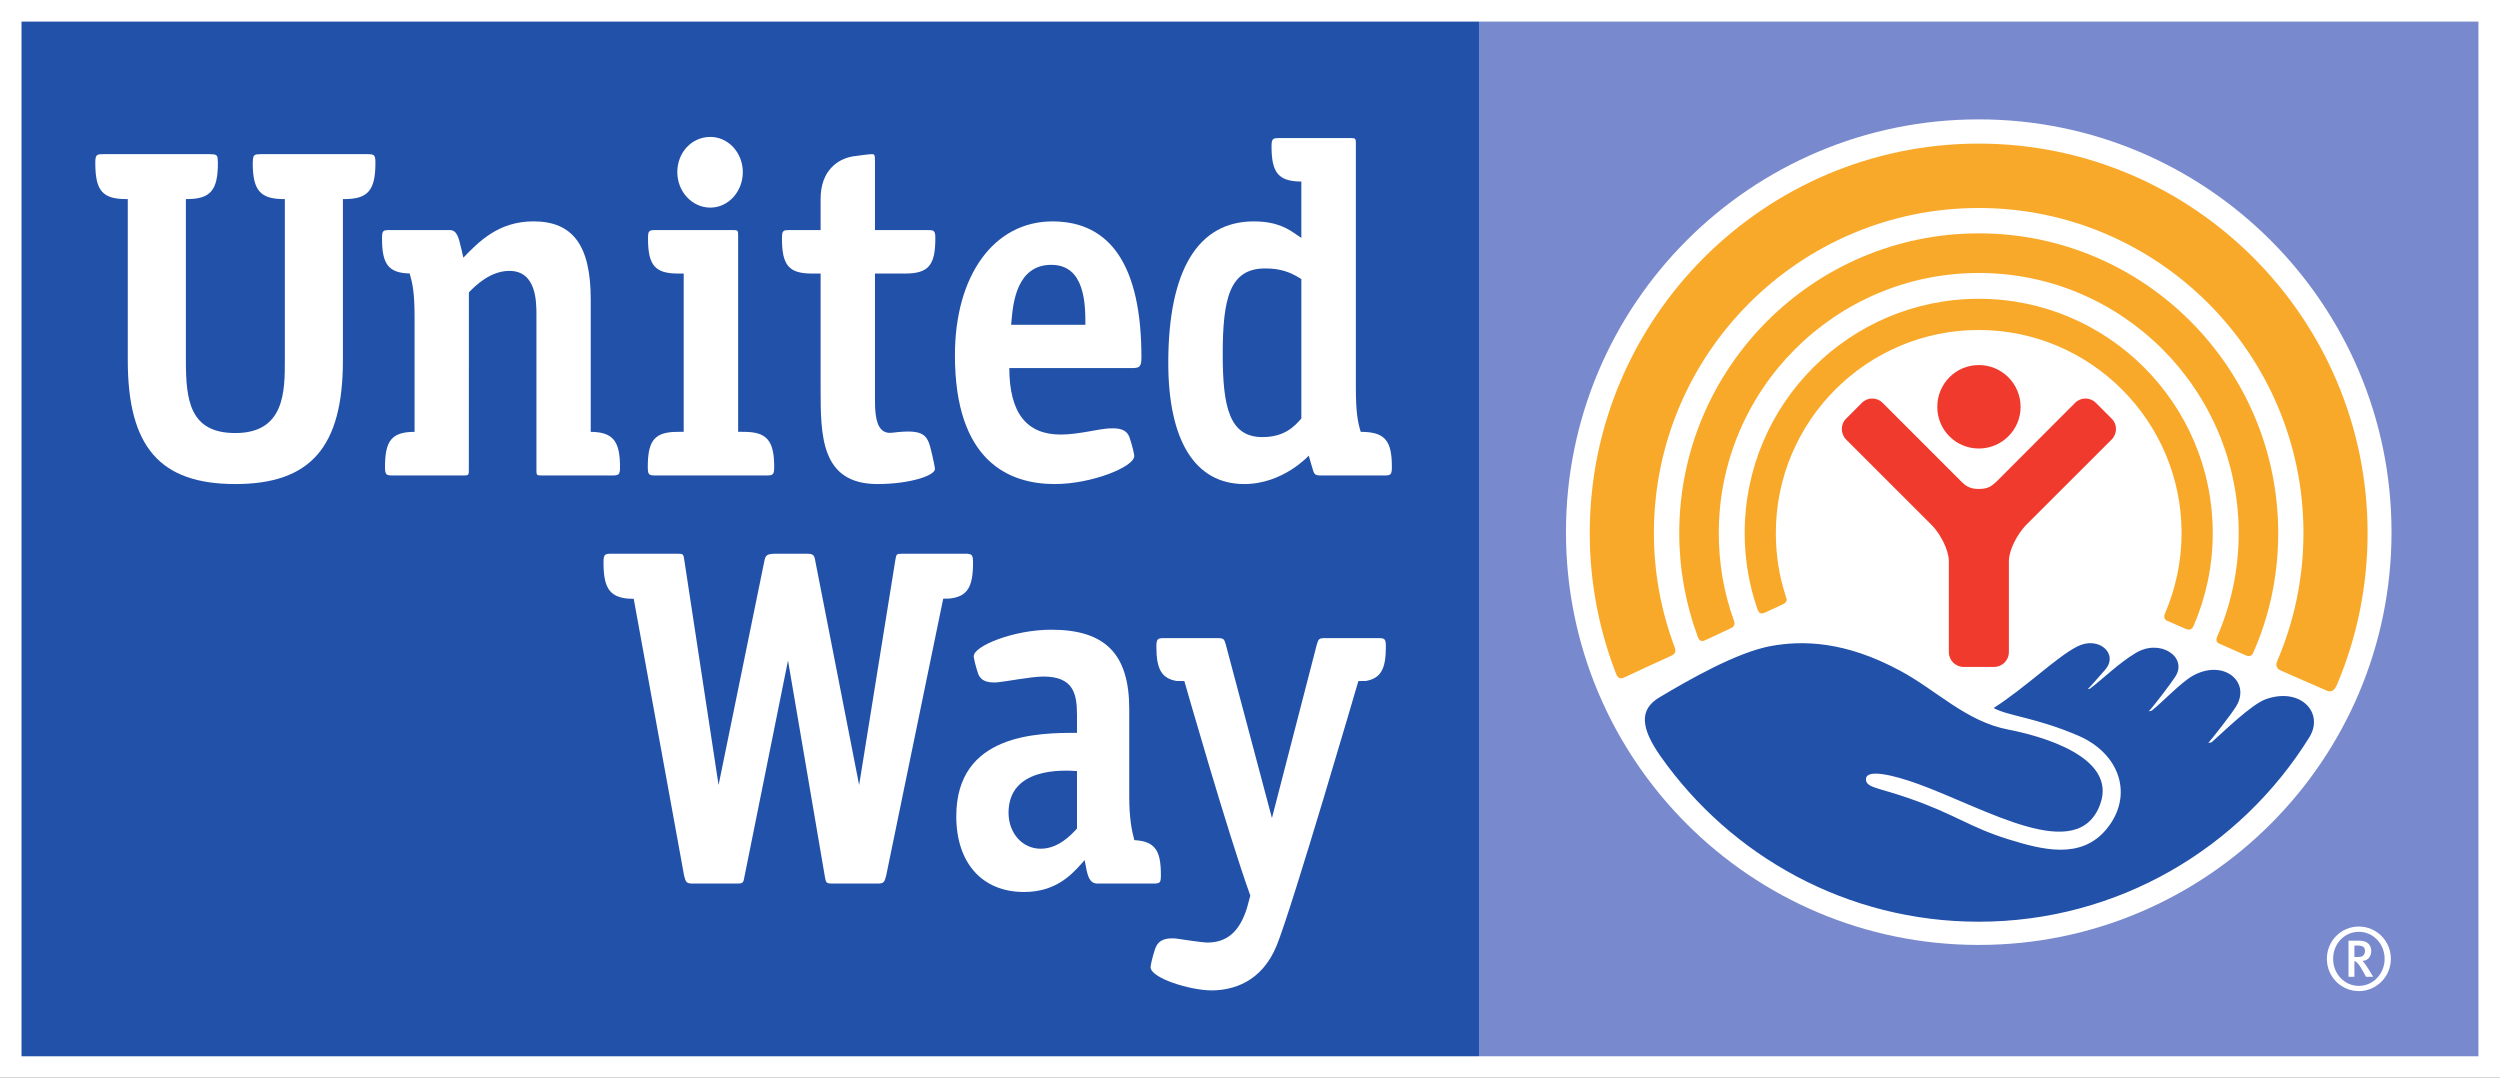
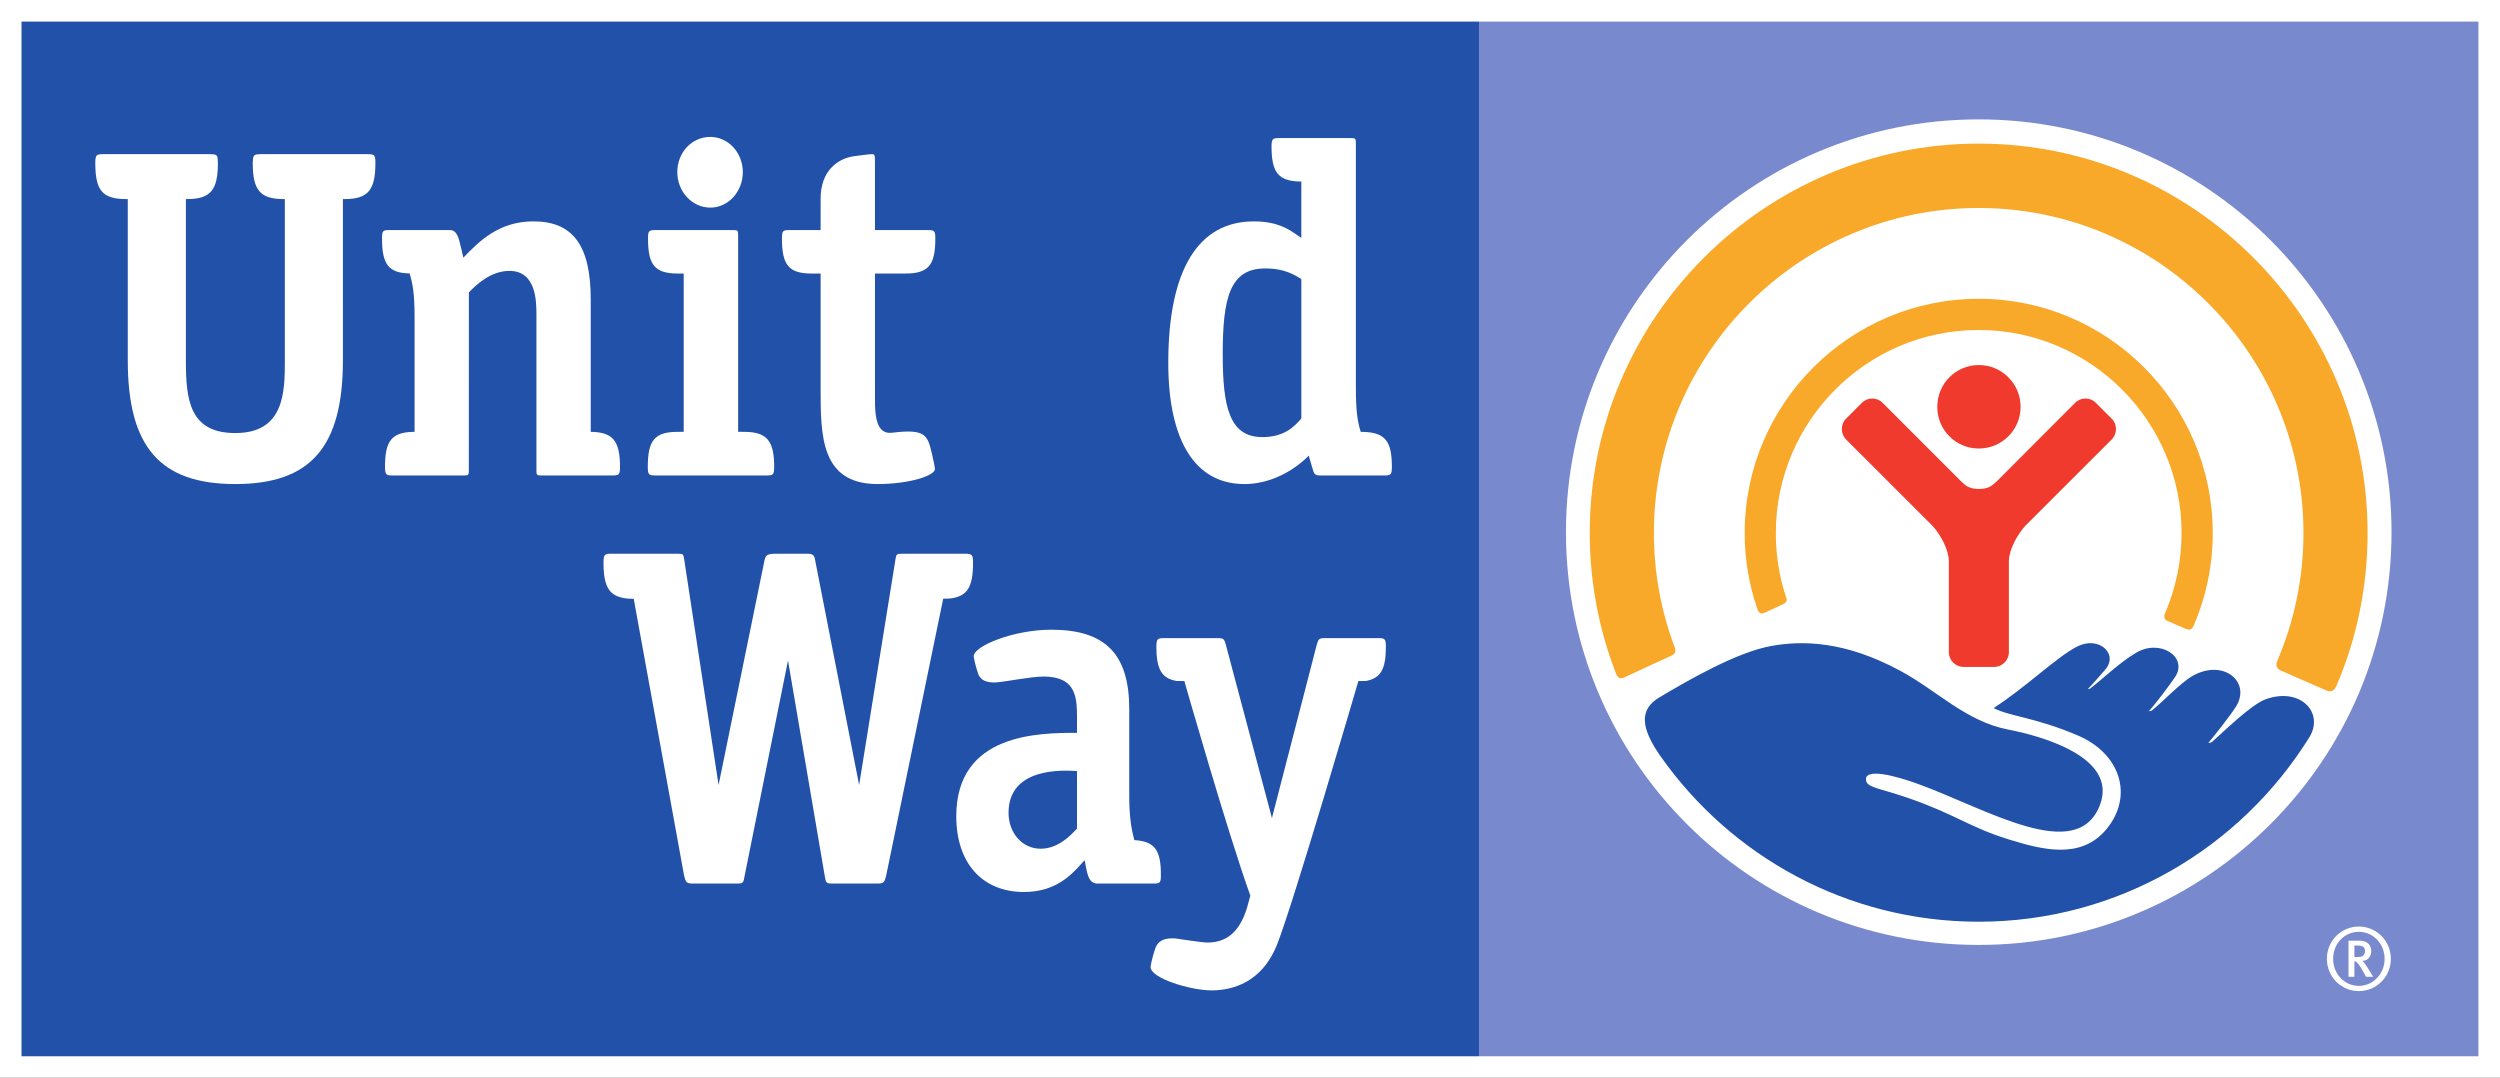
<svg xmlns="http://www.w3.org/2000/svg" xmlns:ns1="http://www.inkscape.org/namespaces/inkscape" xmlns:ns2="http://sodipodi.sourceforge.net/DTD/sodipodi-0.dtd" width="138.004" height="59.492" id="svg2" version="1.1" ns1:version="0.47 r22583" ns2:docname="New document 1">
  <rect width="100%" height="100%" fill="#333333" stroke="none" />
  <defs id="defs4">
    <ns1:perspective ns2:type="inkscape:persp3d" ns1:vp_x="0 : 526.18109 : 1" ns1:vp_y="0 : 1000 : 0" ns1:vp_z="744.09448 : 526.18109 : 1" ns1:persp3d-origin="372.04724 : 350.78739 : 1" id="perspective10" />
    <clipPath id="clipPath2842" clipPathUnits="userSpaceOnUse">
      <path id="path2844" d="m 364.343,245.573 0,-47.594 110.403,0 0,47.594" />
    </clipPath>
    <clipPath id="clipPath2834" clipPathUnits="userSpaceOnUse">
      <path id="path2836" d="m 358.914,190.486 124.636,0 0,60.56 -124.636,0 0,-60.56 z" />
    </clipPath>
    <ns1:perspective id="perspective2824" ns1:persp3d-origin="0.5 : 0.33333333 : 1" ns1:vp_z="1 : 0.5 : 1" ns1:vp_y="0 : 1000 : 0" ns1:vp_x="0 : 0.5 : 1" ns2:type="inkscape:persp3d" />
  </defs>
  <ns2:namedview id="base" pagecolor="#ffffff" bordercolor="#666666" borderopacity="1.0" ns1:pageopacity="0.0" ns1:pageshadow="2" ns1:zoom="5.7066123" ns1:cx="102.85718" ns1:cy="14.752417" ns1:document-units="px" ns1:current-layer="layer1" showgrid="false" ns1:window-width="1680" ns1:window-height="1000" ns1:window-x="-8" ns1:window-y="-8" ns1:window-maximized="1" />
  <g ns1:label="Layer 1" ns1:groupmode="layer" id="layer1" transform="translate(-1064.715,-741.11)">
    <path d="m 1064.715,800.603 138.004,0 0,-59.492 -138.004,0 0,59.492 z" style="fill:#ffffff;fill-opacity:1;fill-rule:nonzero;stroke:none" id="path2846" />
    <path d="m 1146.357,799.418 55.171,0 0,-57.116 -55.171,0 0,57.116 z" style="fill:#7989cd;fill-opacity:1;fill-rule:nonzero;stroke:none" id="path2848" />
    <g id="g2850" transform="matrix(1.25,0,0,-1.25,1196.731,770.487)">
      <path d="m 0,0 c 0,-10.066 -8.167,-18.228 -18.23,-18.228 -10.071,0 -18.228,8.162 -18.228,18.228 0,10.068 8.157,18.23 18.228,18.23 C -8.167,18.23 0,10.068 0,0" style="fill:#ffffff;fill-opacity:1;fill-rule:nonzero;stroke:none" id="path2852" />
    </g>
    <g id="g2854" transform="matrix(1.25,0,0,-1.25,1162.119,774.936)">
      <path d="M 0,0 C 0.189,0.088 0.615,0.278 0.806,0.373 1.025,0.481 0.996,0.578 0.931,0.758 0.644,1.63 0.5,2.559 0.5,3.522 c 0,4.941 4.014,8.966 8.961,8.966 4.934,0 8.957,-4.025 8.957,-8.966 0,-1.269 -0.268,-2.479 -0.742,-3.574 -0.036,-0.077 -0.042,-0.229 0.088,-0.293 0.143,-0.061 0.688,-0.305 0.846,-0.369 0.159,-0.066 0.261,-0.025 0.342,0.143 0.542,1.256 0.843,2.639 0.843,4.093 0,5.705 -4.636,10.344 -10.334,10.344 -5.704,0 -10.337,-4.639 -10.337,-10.344 0,-1.172 0.194,-2.295 0.557,-3.344 C -0.267,0.015 -0.183,-0.083 0,0" style="fill:#f9a929;fill-opacity:1;fill-rule:nonzero;stroke:none" id="path2856" />
    </g>
    <g id="g2858" transform="matrix(1.25,0,0,-1.25,1158.837,776.455)">
-       <path d="m 0,0 c 0.218,0.105 0.955,0.441 1.148,0.538 0.2,0.089 0.153,0.253 0.125,0.335 -0.436,1.208 -0.667,2.502 -0.667,3.859 0,6.34 5.148,11.489 11.485,11.489 6.323,0 11.475,-5.149 11.475,-11.489 0,-1.624 -0.338,-3.165 -0.948,-4.566 -0.036,-0.073 -0.087,-0.242 0.096,-0.317 0.185,-0.077 1.01,-0.447 1.164,-0.514 0.164,-0.068 0.265,-0.041 0.343,0.148 0.708,1.603 1.09,3.384 1.09,5.249 0,7.301 -5.931,13.239 -13.22,13.239 -7.303,0 -13.231,-5.938 -13.231,-13.239 0,-1.608 0.289,-3.144 0.817,-4.577 C -0.291,0.069 -0.222,-0.103 0,0" style="fill:#f9a929;fill-opacity:1;fill-rule:nonzero;stroke:none" id="path2860" />
-     </g>
+       </g>
    <g id="g2862" transform="matrix(1.25,0,0,-1.25,1154.372,778.51)">
      <path d="M 0,0 C 0.255,0.125 1.816,0.844 2.087,0.965 2.362,1.087 2.242,1.3 2.202,1.412 1.628,2.965 1.313,4.634 1.313,6.381 c 0,7.919 6.432,14.354 14.346,14.354 7.905,0 14.339,-6.435 14.339,-14.354 0,-2.003 -0.413,-3.909 -1.155,-5.644 -0.048,-0.105 -0.101,-0.32 0.159,-0.431 0.255,-0.111 1.766,-0.778 1.974,-0.863 0.204,-0.101 0.358,-0.079 0.498,0.23 0.876,2.064 1.356,4.332 1.356,6.708 0,9.478 -7.704,17.197 -17.171,17.197 -9.476,0 -17.18,-7.719 -17.18,-17.197 0,-2.179 0.411,-4.265 1.15,-6.182 C -0.327,0.092 -0.255,-0.118 0,0" style="fill:#f9a929;fill-opacity:1;fill-rule:nonzero;stroke:none" id="path2864" />
    </g>
    <g id="g2866" transform="matrix(1.25,0,0,-1.25,1173.953,765.869)">
      <path d="M 0,0 C 1.012,0 1.842,0.822 1.842,1.838 1.842,2.863 1.012,3.686 0,3.686 -1.023,3.686 -1.837,2.863 -1.837,1.838 -1.837,0.822 -1.023,0 0,0" style="fill:#f03a2d;fill-opacity:1;fill-rule:nonzero;stroke:none" id="path2868" />
    </g>
    <g id="g2870" transform="matrix(1.25,0,0,-1.25,1174.796,777.925)">
      <path d="m 0,0 c 0.358,0 0.65,0.293 0.65,0.652 l 0,4.038 c 0.015,0.509 0.378,1.168 0.734,1.551 l 3.802,3.799 c 0.259,0.259 0.259,0.677 0,0.926 l -0.692,0.693 c -0.255,0.259 -0.671,0.259 -0.923,0 L 0.138,8.219 c -0.229,-0.22 -0.385,-0.36 -0.813,-0.36 -0.425,0 -0.587,0.14 -0.809,0.36 l -3.439,3.44 c -0.258,0.259 -0.666,0.259 -0.922,0 l -0.691,-0.693 c -0.255,-0.249 -0.255,-0.667 0,-0.926 l 3.802,-3.799 c 0.36,-0.383 0.717,-1.042 0.733,-1.551 l 0,-4.038 C -2.001,0.293 -1.71,0 -1.35,0 L 0,0" style="fill:#f03a2d;fill-opacity:1;fill-rule:nonzero;stroke:none" id="path2872" />
    </g>
    <g id="g2874" transform="matrix(1.25,0,0,-1.25,1189.788,779.708)">
      <path d="m 0,0 c -0.647,-0.237 -1.846,-1.422 -2.394,-1.905 l -0.145,-0.027 c 0.191,0.216 1.02,1.266 1.237,1.626 0.655,1.085 -0.58,2.111 -1.943,1.328 -0.512,-0.293 -1.373,-1.202 -1.791,-1.526 l -0.135,-0.031 c 0.187,0.18 0.953,1.191 1.165,1.512 C -3.415,1.86 -4.662,2.691 -5.735,2.046 -6.494,1.589 -7.117,0.964 -7.755,0.47 L -7.864,0.443 c 0.176,0.167 0.598,0.669 0.762,0.848 0.634,0.707 -0.275,1.528 -1.231,1.034 -0.914,-0.471 -2.242,-1.786 -3.684,-2.714 0.672,-0.363 1.853,-0.414 3.723,-1.214 1.874,-0.801 2.474,-2.666 1.257,-4.139 -1.133,-1.363 -2.853,-0.9 -4.337,-0.442 -1.72,0.536 -2.326,1.097 -4.399,1.816 -1.354,0.471 -1.906,0.459 -1.881,0.853 0.025,0.441 1.189,0.175 2.284,-0.221 3.035,-1.098 7.069,-3.601 8.057,-0.907 0.781,2.126 -2.716,3.044 -4.052,3.301 -1.868,0.356 -3.152,1.724 -4.771,2.595 -2.437,1.318 -4.316,1.35 -5.709,1.097 -1.498,-0.27 -3.637,-1.495 -4.932,-2.269 -0.896,-0.53 -0.833,-1.339 0.047,-2.595 3.11,-4.422 8.244,-7.312 14.054,-7.312 6.166,0 11.572,3.269 14.601,8.145 C 2.594,-0.604 1.539,0.549 0,0" style="fill:#2251aa;fill-opacity:1;fill-rule:nonzero;stroke:none" id="path2876" />
    </g>
    <path d="m 1065.903,799.418 80.454,0 0,-57.116 -80.454,0 0,57.116 z" style="fill:#2251aa;fill-opacity:1;fill-rule:nonzero;stroke:none" id="path2878" />
    <g id="g2880" transform="matrix(1.25,0,0,-1.25,1128.228,794.495)">
      <path d="m 0,0 c 0.002,-0.493 1.765,-1.029 2.688,-1.029 0.926,0 2.215,0.347 2.882,1.983 0.702,1.727 3.607,11.678 3.607,11.678 l 0.326,0.002 c 0.653,0.117 0.888,0.51 0.888,1.508 0,0.354 -0.045,0.386 -0.339,0.386 l -2.381,0 C 7.438,14.521 7.417,14.485 7.345,14.258 L 5.36,6.582 c 0,0 -2.041,7.676 -2.041,7.675 -0.065,0.228 -0.096,0.264 -0.324,0.271 l -2.396,0 c -0.289,0 -0.342,-0.032 -0.342,-0.386 0,-1.002 0.242,-1.398 0.902,-1.508 l 0.333,-0.002 c 0,0 1.906,-6.677 2.914,-9.477 0,0 -0.149,-0.54 -0.149,-0.545 C 3.934,1.57 3.377,1.083 2.501,1.083 2.293,1.083 1.118,1.262 1.118,1.262 0.454,1.317 0.278,1.038 0.197,0.792 0.082,0.45 0,0.073 0,0" style="fill:#ffffff;fill-opacity:1;fill-rule:nonzero;stroke:none" id="path2882" />
    </g>
    <g id="g2884" transform="matrix(1.25,0,0,-1.25,1118.069,771.676)">
      <path d="m 0,0 -2.844,0 c -0.25,0 -0.257,-0.021 -0.299,-0.273 l -1.6,-9.942 -1.936,9.894 C -6.723,-0.056 -6.766,0 -7.072,0 l -1.301,0 c -0.48,0 -0.498,-0.071 -0.558,-0.338 l -2.019,-9.877 -1.515,9.942 C -12.499,-0.021 -12.511,0 -12.758,0 l -2.919,0 c -0.305,0 -0.354,-0.028 -0.354,-0.398 0,-1.094 0.262,-1.495 1.041,-1.582 l 0.293,-0.013 2.226,-12.232 c 0.071,-0.282 0.108,-0.341 0.373,-0.341 l 1.927,0 c 0.307,0 0.317,0.018 0.371,0.341 l 1.916,9.509 1.622,-9.513 c 0.054,-0.319 0.06,-0.337 0.373,-0.337 l 1.967,0 c 0.26,0 0.3,0.059 0.371,0.341 l 2.521,12.239 0.282,0.006 c 0.779,0.087 1.035,0.492 1.035,1.582 C 0.287,-0.052 0.24,-0.015 0,0" style="fill:#ffffff;fill-opacity:1;fill-rule:nonzero;stroke:none" id="path2886" />
    </g>
    <g id="g2888" transform="matrix(1.25,0,0,-1.25,1124.167,786.847)">
      <path d="m 0,0 c -0.267,-0.293 -0.828,-0.891 -1.606,-0.891 -0.805,0 -1.417,0.686 -1.417,1.588 0,2 2.374,1.886 3.023,1.841 L 0,0 z M 2.532,-0.511 C 2.419,-0.09 2.307,0.445 2.307,1.429 l 0,3.85 c 0,2.423 -1.052,3.502 -3.444,3.502 -1.663,0 -3.424,-0.72 -3.424,-1.172 0,-0.06 0.073,-0.408 0.181,-0.728 0.048,-0.147 0.16,-0.479 0.868,-0.424 0.289,0.022 1.511,0.256 2.025,0.256 C -0.133,6.713 0,5.924 0,4.991 L 0,4.226 c -1.691,0 -5.331,-0.016 -5.331,-3.683 0,-2.066 1.145,-3.345 2.992,-3.345 1.401,0 2.098,0.767 2.517,1.23 l 0.159,0.179 0.053,-0.278 c 0.085,-0.447 0.169,-0.758 0.518,-0.758 l 2.451,0 c 0.31,0 0.346,0.023 0.346,0.383 0,1.093 -0.266,1.481 -1.173,1.535" style="fill:#ffffff;fill-opacity:1;fill-rule:nonzero;stroke:none" id="path2890" />
    </g>
    <g id="g2892" transform="matrix(1.25,0,0,-1.25,1105.784,764.949)">
      <path d="m 0,0 -0.258,0.003 0,8.672 c 0,0.212 -0.013,0.236 -0.212,0.236 l -3.431,0 c -0.296,0 -0.337,-0.024 -0.337,-0.377 0,-1.183 0.314,-1.543 1.328,-1.543 l 0.248,0 0,-6.988 L -2.923,0 c -1.015,0 -1.325,-0.365 -1.325,-1.545 0,-0.352 0.047,-0.381 0.341,-0.381 l 4.901,0 c 0.285,0 0.34,0.029 0.34,0.381 C 1.334,-0.379 1.002,0 0,0" style="fill:#ffffff;fill-opacity:1;fill-rule:nonzero;stroke:none" id="path2894" />
    </g>
    <g id="g2896" transform="matrix(1.25,0,0,-1.25,1103.926,748.668)">
      <path d="m 0,0 c -0.818,0 -1.458,-0.683 -1.458,-1.555 0,-0.861 0.652,-1.567 1.458,-1.567 0.793,0 1.435,0.706 1.435,1.567 C 1.435,-0.697 0.793,0 0,0" style="fill:#ffffff;fill-opacity:1;fill-rule:nonzero;stroke:none" id="path2898" />
    </g>
    <g id="g2900" transform="matrix(1.25,0,0,-1.25,1083.645,752.1)">
      <path d="m 0,0 0.067,0 c 1.035,0 1.368,0.387 1.368,1.593 0,0.361 -0.046,0.391 -0.351,0.391 l -4.718,0 c -0.271,0 -0.312,-0.043 -0.336,-0.206 L -3.983,1.593 c 0,-1.201 0.329,-1.586 1.349,-1.593 l 0.069,0 0,-7.118 c 0,-1.358 0,-3.214 -2.186,-3.214 -2.022,0 -2.184,1.458 -2.184,3.214 l 0,7.118 0.067,0 c 1.018,0.007 1.347,0.392 1.347,1.593 0,0 -0.014,0.223 -0.014,0.226 -0.026,0.127 -0.074,0.165 -0.335,0.165 l -4.714,0 c -0.302,0 -0.351,-0.03 -0.351,-0.391 0,-1.22 0.315,-1.593 1.372,-1.593 l 0.062,0 0,-7.118 c 0,-3.829 1.423,-5.466 4.75,-5.466 3.326,0 4.751,1.637 4.751,5.466 L 0,0" style="fill:#ffffff;fill-opacity:1;fill-rule:nonzero;stroke:none" id="path2902" />
    </g>
    <g id="g2904" transform="matrix(1.25,0,0,-1.25,1097.324,764.949)">
      <path d="m 0,0 0,5.851 c 0,2.375 -0.783,3.444 -2.53,3.444 -1.559,0 -2.424,-0.914 -3.096,-1.603 -0.049,0.247 -0.104,0.449 -0.104,0.449 -0.108,0.477 -0.192,0.77 -0.5,0.77 l -2.653,0 c -0.295,0 -0.334,-0.024 -0.334,-0.377 0,-1.12 0.276,-1.52 1.222,-1.539 0.133,-0.469 0.216,-0.854 0.216,-1.97 l 0,-5.025 c -0.997,-0.006 -1.306,-0.372 -1.306,-1.545 0,-0.352 0.05,-0.381 0.344,-0.381 l 3.154,0 c 0.194,0 0.204,0.03 0.204,0.237 l 0.002,7.848 c 0.287,0.297 0.943,0.949 1.788,0.949 1.195,0 1.195,-1.363 1.195,-1.947 l 0,-6.85 c 0,-0.207 0.005,-0.237 0.205,-0.237 l 3.149,0 c 0.285,0 0.337,0.029 0.337,0.381 C 1.293,-0.392 0.971,-0.01 0,0" style="fill:#ffffff;fill-opacity:1;fill-rule:nonzero;stroke:none" id="path2906" />
    </g>
    <g id="g2908" transform="matrix(1.25,0,0,-1.25,1113.156,767.83)">
      <path d="M 0,0 C 1.402,0 2.536,0.368 2.536,0.665 2.536,0.718 2.455,1.13 2.403,1.335 2.21,2.149 2.137,2.452 0.649,2.266 0.457,2.242 0.297,2.286 0.179,2.402 -0.113,2.691 -0.113,3.332 -0.113,3.844 l 0,5.452 1.333,0 c 1.023,0 1.333,0.36 1.333,1.543 0,0.353 -0.045,0.376 -0.342,0.376 l -2.324,0 0,3.05 c 0,0.289 -0.025,0.302 -0.135,0.304 -0.104,0 -0.594,-0.064 -0.842,-0.099 -0.686,-0.116 -1.423,-0.646 -1.423,-1.872 l 0,-1.383 -1.371,0 c -0.295,0 -0.336,-0.023 -0.336,-0.376 0,-1.183 0.309,-1.543 1.324,-1.543 l 0.383,0 0,-5.075 C -2.513,2.147 -2.513,0 0,0" style="fill:#ffffff;fill-opacity:1;fill-rule:nonzero;stroke:none" id="path2910" />
    </g>
    <g id="g2912" transform="matrix(1.25,0,0,-1.25,1120.532,759.038)">
-       <path d="M 0,0 0.017,0.192 C 0.083,0.925 0.236,2.647 1.772,2.647 3.27,2.647 3.279,0.892 3.279,0 L 0,0 z m 5.753,-1.431 c 0,3.973 -1.323,5.996 -3.928,5.996 -2.578,0 -4.308,-2.377 -4.308,-5.911 0,-4.696 2.399,-5.688 4.409,-5.688 1.624,0 3.511,0.757 3.511,1.239 0,0.078 -0.084,0.439 -0.192,0.769 -0.077,0.24 -0.214,0.486 -0.899,0.451 -0.525,-0.027 -1.377,-0.273 -2.158,-0.273 -1.499,0 -2.265,0.939 -2.27,2.937 l 5.448,0 c 0.319,0 0.387,0.079 0.387,0.48" style="fill:#ffffff;fill-opacity:1;fill-rule:nonzero;stroke:none" id="path2914" />
-     </g>
+       </g>
    <g id="g2916" transform="matrix(1.25,0,0,-1.25,1134.4,765.238)">
      <path d="m 0,0 c -1.46,0 -1.751,1.337 -1.751,3.66 0,2.46 0.304,3.788 1.873,3.788 0.625,0 1.083,-0.135 1.599,-0.47 l 0,-6.156 C 1.411,0.462 0.969,0 0,0 z M 4.344,0.231 C 4.212,0.654 4.129,1.098 4.129,2.168 l 0,10.8 c 0,0.209 -0.017,0.237 -0.214,0.237 l -3.164,0 c -0.295,0 -0.346,-0.028 -0.346,-0.379 0,-1.143 0.305,-1.519 1.254,-1.54 l 0.062,-10e-4 0,-2.49 -0.195,0.133 c -0.361,0.25 -0.85,0.597 -1.908,0.597 -2.465,0 -3.773,-2.164 -3.773,-6.245 0,-3.451 1.191,-5.354 3.358,-5.354 1.712,0 2.845,1.255 2.845,1.255 l 0.136,-0.468 c 0.103,-0.366 0.115,-0.408 0.414,-0.408 l 2.779,0 c 0.291,0 0.342,0.029 0.342,0.381 0,1.163 -0.307,1.545 -1.375,1.545" style="fill:#ffffff;fill-opacity:1;fill-rule:nonzero;stroke:none" id="path2918" />
    </g>
    <g id="g2920" transform="matrix(1.25,0,0,-1.25,1194.864,793.305)">
      <path d="m 0,0 -0.146,0 0,-0.506 0.138,0 c 0.138,0 0.207,0.019 0.257,0.069 0.046,0.046 0.073,0.111 0.073,0.192 C 0.322,-0.084 0.234,0 0,0 z M 0.368,-1.38 0.23,-1.131 c -0.107,0.196 -0.184,0.303 -0.272,0.391 -0.031,0.031 -0.054,0.046 -0.104,0.05 l 0,-0.69 -0.26,0 0,1.595 0.487,0 c 0.356,0 0.517,-0.207 0.517,-0.456 0,-0.246 -0.157,-0.437 -0.395,-0.437 0.058,-0.031 0.161,-0.184 0.246,-0.319 l 0.233,-0.383 -0.314,0 z M 0.05,0.606 c -0.633,0 -1.135,-0.522 -1.135,-1.192 0,-0.667 0.502,-1.196 1.135,-1.196 0.628,0 1.138,0.529 1.138,1.196 0,0.67 -0.51,1.192 -1.138,1.192 z m 0,-2.618 c -0.774,0 -1.411,0.625 -1.411,1.426 0,0.801 0.637,1.425 1.411,1.425 0.77,0 1.414,-0.624 1.414,-1.425 0,-0.801 -0.644,-1.426 -1.414,-1.426" style="fill:#ffffff;fill-opacity:1;fill-rule:nonzero;stroke:none" id="path2922" />
    </g>
  </g>
</svg>